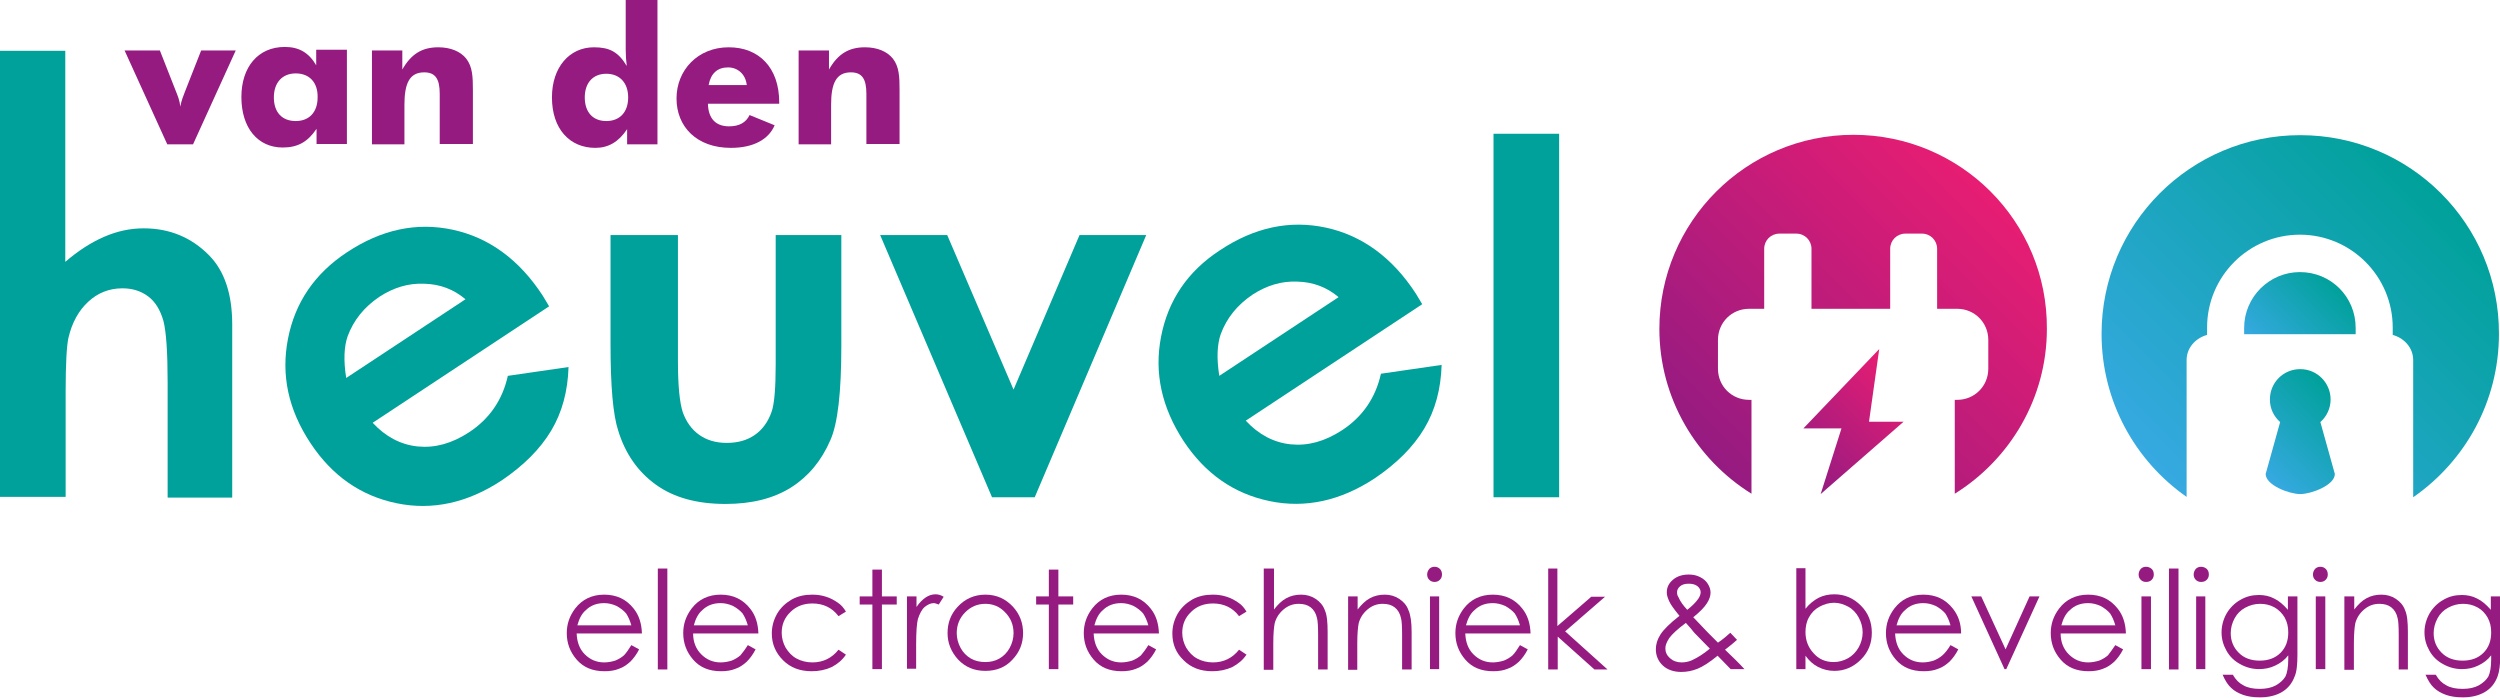
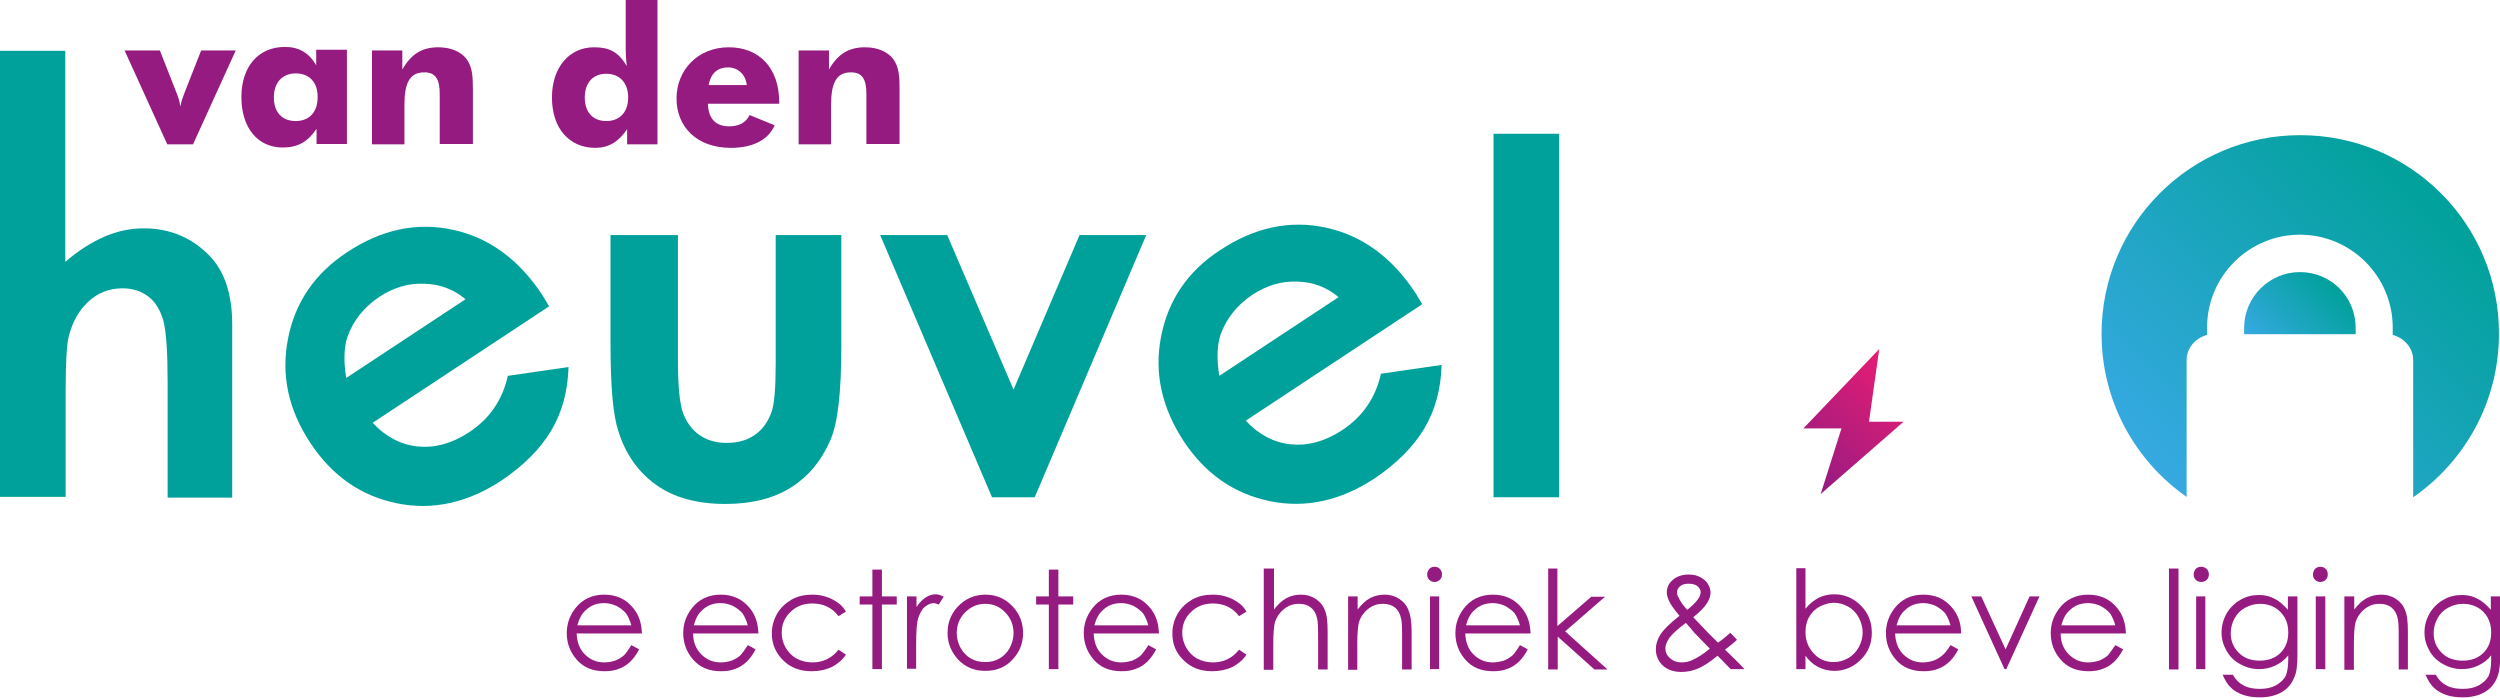
<svg xmlns="http://www.w3.org/2000/svg" version="1.1" id="Laag_1" x="0px" y="0px" width="708.4px" height="197.7px" viewBox="0 0 708.4 197.7" style="enable-background:new 0 0 708.4 197.7;" xml:space="preserve">
  <style type="text/css">
	.Gebogen_x0020_groen{fill:url(#SVGID_1_);stroke:#FFFFFF;stroke-width:0.25;stroke-miterlimit:1;}
	.st0{fill:#00A19A;}
	.st1{fill:#951B81;}
	.st2{fill:url(#SVGID_2_);}
	.st3{fill:url(#SVGID_3_);}
	.st4{fill:url(#SVGID_4_);}
	.st5{fill:url(#SVGID_5_);}
	.st6{fill:url(#SVGID_6_);}
</style>
  <linearGradient id="SVGID_1_" gradientUnits="userSpaceOnUse" x1="-82.506" y1="469.419" x2="-81.799" y2="468.712">
    <stop offset="0" style="stop-color:#1DA238" />
    <stop offset="0.983" style="stop-color:#24391D" />
  </linearGradient>
  <path class="st0" d="M0,14.4h18.5v59.8c3.6-3.1,7.3-5.5,11-7.1c3.7-1.6,7.4-2.4,11.2-2.4c7.4,0,13.6,2.6,18.6,7.7  c4.3,4.4,6.5,10.9,6.5,19.5v49.1H47.5v-32.6c0-8.6-0.4-14.4-1.2-17.5C45.4,87.8,44,85.5,42,84c-2-1.5-4.4-2.3-7.3-2.3  c-3.8,0-7,1.3-9.7,3.8c-2.7,2.5-4.6,5.9-5.6,10.2c-0.5,2.2-0.8,7.3-0.8,15.3v29.8H0V14.4z" />
  <path class="st0" d="M155.6,86.8l-50,33c3.6,3.9,7.9,6.2,12.7,6.7c4.9,0.5,9.7-0.8,14.6-4c5.8-3.8,9.5-9.2,11-16l17.2-2.5  c-0.2,6.8-1.8,12.8-4.9,18c-3.1,5.2-7.8,9.9-14,14.1c-9.7,6.4-19.7,8.6-29.8,6.5c-10.2-2.1-18.3-7.8-24.4-17  c-6.3-9.5-8.4-19.3-6.4-29.6c2-10.3,7.6-18.5,16.7-24.5c9.8-6.5,19.8-8.6,30-6.4c10.2,2.2,18.8,8.4,25.5,18.7L155.6,86.8z   M131.9,84.8c-3.3-2.8-7.2-4.3-11.7-4.4c-4.5-0.2-8.7,1.1-12.7,3.7c-4.3,2.9-7.3,6.6-9,11.2c-1,2.9-1.2,6.8-0.4,11.8L131.9,84.8z" />
  <path class="st0" d="M403,86.2l-50,33c3.6,3.9,7.9,6.2,12.7,6.7c4.9,0.5,9.7-0.8,14.6-4c5.8-3.8,9.5-9.2,11-16l17.2-2.5  c-0.2,6.8-1.8,12.8-4.9,18c-3.1,5.2-7.8,9.9-14,14.1c-9.7,6.4-19.7,8.6-29.8,6.5c-10.2-2.1-18.3-7.8-24.4-17  c-6.2-9.5-8.4-19.3-6.4-29.6c2-10.3,7.5-18.5,16.7-24.5c9.8-6.5,19.8-8.6,30-6.4c10.2,2.2,18.8,8.4,25.5,18.7L403,86.2z M379.3,84.2  c-3.3-2.8-7.2-4.3-11.7-4.4c-4.5-0.2-8.7,1.1-12.7,3.7c-4.3,2.9-7.3,6.6-9,11.2c-1,2.9-1.2,6.8-0.4,11.8L379.3,84.2z" />
  <path class="st0" d="M173.3,66.6h18.8v35.8c0,7,0.5,11.8,1.4,14.5c1,2.7,2.5,4.8,4.6,6.3c2.1,1.5,4.7,2.3,7.8,2.3  c3.1,0,5.7-0.7,7.9-2.2c2.2-1.5,3.8-3.7,4.8-6.5c0.8-2.1,1.2-6.7,1.2-13.7V66.6h18.6v31.5c0,13-1,21.9-3.1,26.6  c-2.5,5.8-6.2,10.3-11.1,13.4c-4.9,3.1-11.1,4.7-18.6,4.7c-8.1,0-14.7-1.8-19.8-5.5c-5-3.6-8.6-8.7-10.6-15.2  c-1.5-4.5-2.2-12.7-2.2-24.6V66.6z" />
  <path class="st0" d="M249.4,66.6h19l18.8,43.8l18.7-43.8h18.9l-31.6,74.3h-12.1L249.4,66.6z" />
  <path class="st0" d="M423.2,37.9h18.6v103h-18.6V37.9z" />
  <g>
    <path class="st1" d="M178.9,182.8l2.2,1.2c-0.7,1.4-1.6,2.6-2.5,3.5c-1,0.9-2,1.6-3.2,2c-1.2,0.5-2.6,0.7-4.1,0.7   c-3.4,0-6-1.1-7.9-3.3c-1.9-2.2-2.8-4.7-2.8-7.5c0-2.6,0.8-4.9,2.4-7c2-2.6,4.8-3.9,8.2-3.9c3.5,0,6.3,1.3,8.4,4   c1.5,1.9,2.2,4.2,2.3,7h-18.5c0.1,2.4,0.8,4.4,2.3,5.9c1.5,1.5,3.3,2.3,5.5,2.3c1.1,0,2.1-0.2,3.1-0.5c1-0.4,1.8-0.9,2.5-1.5   C177.4,185.1,178.1,184.1,178.9,182.8z M178.9,177.2c-0.4-1.4-0.9-2.5-1.5-3.4c-0.7-0.8-1.6-1.5-2.7-2.1c-1.1-0.5-2.3-0.8-3.5-0.8   c-2,0-3.8,0.6-5.2,2c-1.1,0.9-1.9,2.4-2.4,4.3H178.9z" />
-     <path class="st1" d="M186.4,161.1h2.7v28.6h-2.7V161.1z" />
    <path class="st1" d="M211.9,182.8l2.2,1.2c-0.7,1.4-1.6,2.6-2.5,3.5c-1,0.9-2,1.6-3.2,2c-1.2,0.5-2.6,0.7-4.1,0.7   c-3.4,0-6-1.1-7.9-3.3c-1.9-2.2-2.8-4.7-2.8-7.5c0-2.6,0.8-4.9,2.4-7c2-2.6,4.8-3.9,8.2-3.9c3.5,0,6.3,1.3,8.4,4   c1.5,1.9,2.2,4.2,2.3,7h-18.5c0,2.4,0.8,4.4,2.3,5.9c1.5,1.5,3.3,2.3,5.5,2.3c1.1,0,2.1-0.2,3.1-0.5c1-0.4,1.8-0.9,2.5-1.5   C210.3,185.1,211.1,184.1,211.9,182.8z M211.9,177.2c-0.4-1.4-0.9-2.5-1.5-3.4c-0.7-0.8-1.6-1.5-2.7-2.1c-1.1-0.5-2.3-0.8-3.5-0.8   c-2,0-3.8,0.6-5.2,2c-1.1,0.9-1.9,2.4-2.4,4.3H211.9z" />
    <path class="st1" d="M239.7,173.3l-2.1,1.3c-1.8-2.4-4.3-3.6-7.4-3.6c-2.5,0-4.6,0.8-6.2,2.4c-1.7,1.6-2.5,3.6-2.5,5.9   c0,1.5,0.4,2.9,1.1,4.2c0.8,1.3,1.8,2.4,3.1,3.1c1.3,0.7,2.8,1.1,4.5,1.1c3,0,5.5-1.2,7.4-3.6l2.1,1.4c-1,1.5-2.3,2.6-4,3.5   c-1.7,0.8-3.6,1.2-5.7,1.2c-3.3,0-6-1-8.1-3.1c-2.1-2.1-3.2-4.6-3.2-7.6c0-2,0.5-3.8,1.5-5.6c1-1.7,2.4-3,4.1-4   c1.8-1,3.7-1.4,5.9-1.4c1.4,0,2.7,0.2,3.9,0.6c1.3,0.4,2.3,1,3.2,1.6C238.4,171.4,239.1,172.3,239.7,173.3z" />
    <path class="st1" d="M247.2,161.4h2.7v7.6h4.2v2.3h-4.2v18.3h-2.7v-18.3h-3.6V169h3.6V161.4z" />
    <path class="st1" d="M257,169h2.7v3c0.8-1.2,1.7-2.1,2.6-2.7c0.9-0.6,1.8-0.9,2.8-0.9c0.7,0,1.5,0.2,2.3,0.7l-1.4,2.2   c-0.6-0.2-1-0.4-1.4-0.4c-0.9,0-1.7,0.4-2.6,1.1c-0.8,0.7-1.4,1.9-1.9,3.4c-0.3,1.2-0.5,3.5-0.5,7.1v7H257V169z" />
    <path class="st1" d="M279.2,168.5c3.2,0,5.8,1.2,7.9,3.5c1.9,2.1,2.8,4.6,2.8,7.4c0,2.9-1,5.4-3,7.5c-2,2.2-4.6,3.2-7.7,3.2   c-3.2,0-5.7-1.1-7.7-3.2c-2-2.2-3-4.7-3-7.5c0-2.9,0.9-5.3,2.8-7.4C273.4,169.7,276.1,168.5,279.2,168.5z M279.2,171.1   c-2.2,0-4.1,0.8-5.7,2.4c-1.6,1.6-2.4,3.6-2.4,5.9c0,1.5,0.4,2.9,1.1,4.2c0.7,1.3,1.7,2.3,2.9,3c1.2,0.7,2.6,1,4.1,1   c1.5,0,2.8-0.3,4-1c1.2-0.7,2.2-1.7,2.9-3c0.7-1.3,1.1-2.7,1.1-4.2c0-2.3-0.8-4.3-2.4-5.9C283.3,171.9,281.4,171.1,279.2,171.1z" />
    <path class="st1" d="M297.2,161.4h2.7v7.6h4.2v2.3h-4.2v18.3h-2.7v-18.3h-3.6V169h3.6V161.4z" />
    <path class="st1" d="M325.4,182.8l2.2,1.2c-0.7,1.4-1.6,2.6-2.5,3.5c-1,0.9-2,1.6-3.2,2c-1.2,0.5-2.6,0.7-4.1,0.7   c-3.4,0-6-1.1-7.9-3.3c-1.9-2.2-2.8-4.7-2.8-7.5c0-2.6,0.8-4.9,2.4-7c2-2.6,4.8-3.9,8.2-3.9c3.5,0,6.3,1.3,8.4,4   c1.5,1.9,2.2,4.2,2.3,7h-18.5c0.1,2.4,0.8,4.4,2.3,5.9c1.5,1.5,3.3,2.3,5.5,2.3c1,0,2.1-0.2,3.1-0.5c1-0.4,1.8-0.9,2.5-1.5   C323.8,185.1,324.6,184.1,325.4,182.8z M325.4,177.2c-0.4-1.4-0.9-2.5-1.5-3.4c-0.7-0.8-1.6-1.5-2.7-2.1c-1.1-0.5-2.3-0.8-3.5-0.8   c-2,0-3.8,0.6-5.2,2c-1.1,0.9-1.9,2.4-2.4,4.3H325.4z" />
    <path class="st1" d="M353.2,173.3l-2.1,1.3c-1.8-2.4-4.3-3.6-7.4-3.6c-2.5,0-4.6,0.8-6.2,2.4c-1.7,1.6-2.5,3.6-2.5,5.9   c0,1.5,0.4,2.9,1.1,4.2c0.8,1.3,1.8,2.4,3.1,3.1c1.3,0.7,2.8,1.1,4.5,1.1c3,0,5.5-1.2,7.4-3.6l2.1,1.4c-1,1.5-2.3,2.6-4,3.5   c-1.7,0.8-3.6,1.2-5.7,1.2c-3.3,0-6-1-8.1-3.1c-2.2-2.1-3.2-4.6-3.2-7.6c0-2,0.5-3.8,1.5-5.6c1-1.7,2.4-3,4.1-4   c1.8-1,3.7-1.4,5.9-1.4c1.4,0,2.7,0.2,3.9,0.6c1.3,0.4,2.3,1,3.2,1.6C351.9,171.4,352.6,172.3,353.2,173.3z" />
    <path class="st1" d="M358.3,161.1h2.7v11.6c1.1-1.4,2.2-2.5,3.5-3.2c1.3-0.7,2.7-1,4.2-1c1.5,0,2.9,0.4,4.1,1.2   c1.2,0.8,2.1,1.8,2.6,3.2c0.6,1.3,0.8,3.4,0.8,6.2v10.6h-2.7v-9.8c0-2.4-0.1-4-0.3-4.7c-0.3-1.4-0.9-2.4-1.8-3.1   c-0.9-0.7-2-1-3.4-1c-1.6,0-3,0.5-4.3,1.6c-1.3,1.1-2.1,2.4-2.5,3.9c-0.2,1-0.4,2.9-0.4,5.6v7.6h-2.7V161.1z" />
    <path class="st1" d="M382,169h2.7v3.7c1.1-1.4,2.2-2.5,3.5-3.2c1.3-0.7,2.7-1,4.2-1c1.5,0,2.9,0.4,4.1,1.2c1.2,0.8,2.1,1.8,2.6,3.2   c0.6,1.3,0.9,3.4,0.9,6.2v10.6h-2.7v-9.8c0-2.4-0.1-4-0.3-4.7c-0.3-1.4-0.9-2.4-1.8-3.1c-0.9-0.7-2-1-3.4-1c-1.6,0-3,0.5-4.3,1.6   c-1.3,1.1-2.1,2.4-2.5,3.9c-0.2,1-0.4,2.9-0.4,5.6v7.6H382V169z" />
    <path class="st1" d="M406.5,160.6c0.6,0,1.1,0.2,1.5,0.6c0.4,0.4,0.6,0.9,0.6,1.6c0,0.6-0.2,1.1-0.6,1.5c-0.4,0.4-0.9,0.6-1.5,0.6   c-0.6,0-1.1-0.2-1.5-0.6c-0.4-0.4-0.6-0.9-0.6-1.5c0-0.6,0.2-1.1,0.6-1.6C405.4,160.8,405.9,160.6,406.5,160.6z M405.2,169h2.6   v20.6h-2.6V169z" />
    <path class="st1" d="M430.7,182.8l2.2,1.2c-0.7,1.4-1.6,2.6-2.5,3.5c-1,0.9-2,1.6-3.2,2c-1.2,0.5-2.6,0.7-4.1,0.7   c-3.4,0-6-1.1-7.9-3.3c-1.9-2.2-2.8-4.7-2.8-7.5c0-2.6,0.8-4.9,2.4-7c2-2.6,4.8-3.9,8.2-3.9c3.5,0,6.3,1.3,8.4,4   c1.5,1.9,2.2,4.2,2.3,7h-18.5c0.1,2.4,0.8,4.4,2.3,5.9c1.5,1.5,3.3,2.3,5.5,2.3c1,0,2.1-0.2,3.1-0.5c1-0.4,1.8-0.9,2.5-1.5   C429.2,185.1,429.9,184.1,430.7,182.8z M430.7,177.2c-0.4-1.4-0.9-2.5-1.5-3.4c-0.7-0.8-1.6-1.5-2.7-2.1c-1.1-0.5-2.3-0.8-3.5-0.8   c-2,0-3.8,0.6-5.2,2c-1.1,0.9-1.9,2.4-2.4,4.3H430.7z" />
    <path class="st1" d="M438.6,161.1h2.7v16.3l9.6-8.3h3.9l-11.3,9.8l12,10.8h-3.7l-10.4-9.3v9.3h-2.7V161.1z" />
    <path class="st1" d="M490.3,179.3l1.9,2c-1.2,1.1-2.4,2-3.4,2.8c0.8,0.7,1.7,1.7,3,2.9c1,1,1.8,1.8,2.5,2.6h-3.9l-3.7-3.8   c-2.3,1.9-4.2,3.1-5.7,3.7c-1.5,0.6-3,0.9-4.6,0.9c-2.1,0-3.9-0.6-5.2-1.8c-1.3-1.2-2-2.8-2-4.6c0-1.4,0.4-2.8,1.3-4.2   c0.9-1.4,2.7-3.2,5.4-5.3c-1.5-1.8-2.5-3.2-2.9-4.1c-0.4-0.9-0.7-1.7-0.7-2.5c0-1.4,0.5-2.5,1.6-3.5c1.2-1.1,2.8-1.6,4.6-1.6   c1.2,0,2.2,0.2,3.2,0.7c1,0.5,1.7,1.1,2.2,1.9c0.5,0.8,0.8,1.6,0.8,2.5c0,0.9-0.3,1.9-1,3c-0.7,1.1-1.9,2.4-3.9,4l4.2,4.4l2.8,2.8   C488.3,181.1,489.4,180.1,490.3,179.3z M477.7,176.5c-2.4,1.8-3.9,3.2-4.7,4.3c-0.7,1.1-1.1,2-1.1,2.9c0,1.1,0.4,2,1.3,2.8   c0.9,0.8,2,1.2,3.3,1.2c1,0,2-0.2,2.9-0.6c1.5-0.7,3.2-1.7,5.1-3.3l-4.4-4.5C479.5,178.5,478.7,177.6,477.7,176.5z M478.1,172.8   c1.4-1.1,2.4-2.1,3.1-3.1c0.5-0.7,0.7-1.4,0.7-1.9c0-0.6-0.3-1.2-0.9-1.7c-0.6-0.5-1.5-0.7-2.5-0.7c-1,0-1.8,0.2-2.4,0.7   c-0.6,0.5-0.9,1.1-0.9,1.7c0,0.5,0.1,1,0.4,1.4C476.1,170.4,476.9,171.5,478.1,172.8z" />
    <path class="st1" d="M509,189.6v-28.6h2.6v11.5c1.1-1.4,2.4-2.4,3.7-3.1c1.4-0.7,2.9-1,4.5-1c2.9,0,5.4,1.1,7.5,3.2   c2.1,2.1,3.1,4.7,3.1,7.7c0,3-1,5.5-3.1,7.6c-2.1,2.1-4.6,3.2-7.5,3.2c-1.7,0-3.2-0.4-4.6-1.1c-1.4-0.7-2.6-1.8-3.6-3.2v3.8H509z    M519.6,187.6c1.5,0,2.8-0.4,4.1-1.1c1.2-0.7,2.2-1.7,3-3.1c0.7-1.3,1.1-2.7,1.1-4.2c0-1.5-0.4-2.9-1.1-4.2c-0.7-1.3-1.7-2.4-3-3.1   c-1.3-0.7-2.6-1.1-4-1.1c-1.4,0-2.8,0.4-4.1,1.1c-1.3,0.7-2.3,1.7-3,3c-0.7,1.2-1,2.7-1,4.2c0,2.4,0.8,4.4,2.3,6   C515.4,186.8,517.3,187.6,519.6,187.6z" />
    <path class="st1" d="M552.7,182.8l2.2,1.2c-0.7,1.4-1.6,2.6-2.5,3.5c-1,0.9-2,1.6-3.2,2c-1.2,0.5-2.6,0.7-4.1,0.7   c-3.4,0-6-1.1-7.9-3.3c-1.9-2.2-2.8-4.7-2.8-7.5c0-2.6,0.8-4.9,2.4-7c2-2.6,4.7-3.9,8.2-3.9c3.5,0,6.3,1.3,8.4,4   c1.5,1.9,2.3,4.2,2.3,7H537c0.1,2.4,0.8,4.4,2.3,5.9c1.5,1.5,3.3,2.3,5.5,2.3c1.1,0,2.1-0.2,3.1-0.5c1-0.4,1.8-0.9,2.5-1.5   C551.1,185.1,551.9,184.1,552.7,182.8z M552.7,177.2c-0.4-1.4-0.9-2.5-1.5-3.4c-0.7-0.8-1.6-1.5-2.7-2.1c-1.1-0.5-2.3-0.8-3.5-0.8   c-2,0-3.8,0.6-5.2,2c-1.1,0.9-1.9,2.4-2.4,4.3H552.7z" />
    <path class="st1" d="M558.6,169h2.8l6.9,15l6.8-15h2.8l-9.4,20.6h-0.5L558.6,169z" />
    <path class="st1" d="M599.4,182.8l2.2,1.2c-0.7,1.4-1.6,2.6-2.5,3.5c-1,0.9-2,1.6-3.2,2c-1.2,0.5-2.6,0.7-4.1,0.7   c-3.4,0-6-1.1-7.9-3.3c-1.9-2.2-2.8-4.7-2.8-7.5c0-2.6,0.8-4.9,2.4-7c2-2.6,4.8-3.9,8.2-3.9c3.5,0,6.3,1.3,8.4,4   c1.5,1.9,2.2,4.2,2.3,7h-18.5c0,2.4,0.8,4.4,2.3,5.9c1.5,1.5,3.3,2.3,5.5,2.3c1,0,2.1-0.2,3.1-0.5c1-0.4,1.8-0.9,2.5-1.5   C597.8,185.1,598.5,184.1,599.4,182.8z M599.4,177.2c-0.4-1.4-0.9-2.5-1.5-3.4c-0.7-0.8-1.6-1.5-2.7-2.1c-1.1-0.5-2.3-0.8-3.5-0.8   c-2,0-3.8,0.6-5.2,2c-1.1,0.9-1.9,2.4-2.4,4.3H599.4z" />
-     <path class="st1" d="M608.1,160.6c0.6,0,1.1,0.2,1.6,0.6c0.4,0.4,0.6,0.9,0.6,1.6c0,0.6-0.2,1.1-0.6,1.5c-0.4,0.4-0.9,0.6-1.6,0.6   c-0.6,0-1.1-0.2-1.5-0.6c-0.4-0.4-0.6-0.9-0.6-1.5c0-0.6,0.2-1.1,0.6-1.6C607,160.8,607.5,160.6,608.1,160.6z M606.8,169h2.7v20.6   h-2.7V169z" />
    <path class="st1" d="M614.6,161.1h2.7v28.6h-2.7V161.1z" />
    <path class="st1" d="M623.7,160.6c0.6,0,1.1,0.2,1.6,0.6c0.4,0.4,0.6,0.9,0.6,1.6c0,0.6-0.2,1.1-0.6,1.5c-0.4,0.4-0.9,0.6-1.6,0.6   c-0.6,0-1.1-0.2-1.5-0.6c-0.4-0.4-0.6-0.9-0.6-1.5c0-0.6,0.2-1.1,0.6-1.6C622.6,160.8,623.1,160.6,623.7,160.6z M622.3,169h2.6   v20.6h-2.6V169z" />
    <path class="st1" d="M648.3,169h2.7v16.4c0,2.9-0.2,5-0.8,6.3c-0.7,1.9-1.9,3.4-3.6,4.4c-1.7,1-3.8,1.5-6.2,1.5   c-1.8,0-3.4-0.2-4.8-0.7c-1.4-0.5-2.6-1.2-3.4-2c-0.9-0.8-1.7-2.1-2.4-3.7h2.9c0.8,1.4,1.8,2.4,3,3c1.2,0.7,2.8,1,4.6,1   c1.8,0,3.3-0.3,4.6-1c1.2-0.7,2.1-1.5,2.7-2.5c0.5-1,0.8-2.7,0.8-4.9v-1.1c-1,1.3-2.2,2.2-3.7,2.9c-1.4,0.7-3,1-4.6,1   c-1.9,0-3.7-0.5-5.3-1.4c-1.7-0.9-3-2.2-3.9-3.8c-0.9-1.6-1.4-3.3-1.4-5.2c0-1.9,0.5-3.7,1.4-5.3c0.9-1.6,2.3-3,3.9-3.9   c1.7-1,3.4-1.4,5.3-1.4c1.5,0,3,0.3,4.3,1c1.3,0.6,2.6,1.7,3.9,3.2V169z M640.4,171.1c-1.5,0-2.9,0.4-4.2,1.1c-1.3,0.7-2.3,1.7-3,3   c-0.7,1.3-1.1,2.7-1.1,4.2c0,2.3,0.8,4.1,2.3,5.6c1.5,1.5,3.5,2.2,5.9,2.2c2.4,0,4.4-0.7,5.9-2.2c1.5-1.5,2.2-3.4,2.2-5.8   c0-1.6-0.3-2.9-1-4.2c-0.7-1.2-1.7-2.2-2.9-2.9C643.2,171.4,641.9,171.1,640.4,171.1z" />
    <path class="st1" d="M657.5,160.6c0.6,0,1.1,0.2,1.5,0.6c0.4,0.4,0.6,0.9,0.6,1.6c0,0.6-0.2,1.1-0.6,1.5c-0.4,0.4-0.9,0.6-1.5,0.6   c-0.6,0-1.1-0.2-1.5-0.6c-0.4-0.4-0.6-0.9-0.6-1.5c0-0.6,0.2-1.1,0.6-1.6C656.4,160.8,656.9,160.6,657.5,160.6z M656.2,169h2.7   v20.6h-2.7V169z" />
    <path class="st1" d="M664.4,169h2.7v3.7c1.1-1.4,2.2-2.5,3.5-3.2c1.3-0.7,2.7-1,4.2-1c1.5,0,2.9,0.4,4.1,1.2   c1.2,0.8,2.1,1.8,2.6,3.2c0.6,1.3,0.8,3.4,0.8,6.2v10.6h-2.6v-9.8c0-2.4-0.1-4-0.3-4.7c-0.3-1.4-0.9-2.4-1.8-3.1   c-0.9-0.7-2-1-3.4-1c-1.6,0-3,0.5-4.3,1.6c-1.3,1.1-2.1,2.4-2.5,3.9c-0.2,1-0.4,2.9-0.4,5.6v7.6h-2.7V169z" />
    <path class="st1" d="M705.8,169h2.7v16.4c0,2.9-0.3,5-0.8,6.3c-0.7,1.9-1.9,3.4-3.6,4.4c-1.7,1-3.8,1.5-6.2,1.5   c-1.8,0-3.4-0.2-4.8-0.7c-1.4-0.5-2.6-1.2-3.4-2c-0.9-0.8-1.7-2.1-2.4-3.7h2.9c0.8,1.4,1.8,2.4,3,3c1.2,0.7,2.8,1,4.6,1   c1.8,0,3.3-0.3,4.6-1c1.2-0.7,2.1-1.5,2.7-2.5c0.5-1,0.8-2.7,0.8-4.9v-1.1c-1,1.3-2.2,2.2-3.7,2.9c-1.4,0.7-3,1-4.6,1   c-1.9,0-3.7-0.5-5.3-1.4c-1.7-0.9-3-2.2-3.9-3.8c-0.9-1.6-1.4-3.3-1.4-5.2c0-1.9,0.5-3.7,1.4-5.3c0.9-1.6,2.3-3,3.9-3.9   c1.7-1,3.4-1.4,5.3-1.4c1.5,0,3,0.3,4.3,1c1.3,0.6,2.6,1.7,3.9,3.2V169z M697.9,171.1c-1.5,0-2.9,0.4-4.2,1.1c-1.3,0.7-2.3,1.7-3,3   c-0.7,1.3-1.1,2.7-1.1,4.2c0,2.3,0.8,4.1,2.3,5.6c1.5,1.5,3.5,2.2,5.9,2.2c2.4,0,4.4-0.7,5.9-2.2c1.5-1.5,2.2-3.4,2.2-5.8   c0-1.6-0.3-2.9-1-4.2c-0.7-1.2-1.6-2.2-2.9-2.9C700.7,171.4,699.4,171.1,697.9,171.1z" />
  </g>
  <g>
    <path class="st1" d="M35.3,14.3h10L49.9,26c0.4,1,1,2.4,1.2,4.2c0.3-1.8,0.9-3.1,1.3-4.2L57,14.3h9.8L54.7,40.9h-7.3L35.3,14.3z" />
    <path class="st1" d="M98.3,40.8h-8.6v-4.3c-2.5,3.7-5.3,5.3-9.6,5.3c-7,0-11.7-5.5-11.7-14.3c0-8.6,4.8-14.2,12.3-14.2   c4,0,6.8,1.6,8.9,5.2v-4.4h8.7V40.8z M83.8,20.8c-3.8,0-6.2,2.6-6.2,6.8c0,4.2,2.3,6.7,6.2,6.7c3.8,0,6.2-2.5,6.2-6.7   C90.1,23.4,87.7,20.8,83.8,20.8z" />
    <path class="st1" d="M105.4,14.3h8.6v5.4c2.5-4.4,5.6-6.3,10.2-6.3c3.5,0,6.3,1.2,7.9,3.2c1.8,2.3,1.9,5.2,1.9,9v15.2h-9.4V26.6   c0-4.2-1.2-6.1-4.4-6.1c-4.2,0-5.6,3.2-5.6,9.2v11.2h-9.2V14.3z" />
    <path class="st1" d="M186.3,40.9h-8.6v-4.3c-2.4,3.6-5.3,5.3-9,5.3c-7.3,0-12.3-5.4-12.3-14.3c0-8.6,5-14.2,11.9-14.2   c4.4,0,6.9,1.3,9.3,5.3c-0.2-1.5-0.3-3.1-0.3-4.7V0h9V40.9z M171.8,20.9c-3.8,0-6.1,2.6-6.1,6.7c0,4.2,2.3,6.7,6.1,6.7   c3.8,0,6.2-2.5,6.2-6.7C178,23.5,175.6,20.9,171.8,20.9z" />
    <path class="st1" d="M200.6,29.4c0.1,4.2,2.2,6.4,6,6.4c2.9,0,4.8-1.1,5.8-3.2l7.1,2.9c-1.7,4-6,6.4-12.4,6.4   c-9.7,0-15.4-6-15.4-14c0-8,6-14.5,14.8-14.5c8.6,0,14.3,5.8,14.3,15.6c0,0.2,0,0.3,0,0.4H200.6z M206.3,19.1c-3,0-4.9,1.7-5.5,5   h10.8C211.3,21.1,209.1,19.1,206.3,19.1z" />
    <path class="st1" d="M226.3,14.3h8.6v5.4c2.5-4.4,5.6-6.3,10.2-6.3c3.5,0,6.3,1.2,7.9,3.2c1.8,2.3,1.9,5.2,1.9,9v15.2h-9.4V26.6   c0-4.2-1.2-6.1-4.4-6.1c-4.2,0-5.6,3.2-5.6,9.2v11.2h-9.2V14.3z" />
  </g>
  <g>
    <linearGradient id="SVGID_2_" gradientUnits="userSpaceOnUse" x1="486.366" y1="131.957" x2="564.048" y2="54.276">
      <stop offset="0" style="stop-color:#951B81" />
      <stop offset="1" style="stop-color:#E71D73" />
    </linearGradient>
-     <path class="st2" d="M525.2,38.2c-30.4,0-55,24.6-55,55c0,19.7,10.5,37,26.1,46.7v-26.6h-0.7c-4.9,0-8.8-3.9-8.8-8.8v-8.2   c0-4.9,3.9-8.8,8.8-8.8h4.3v-17c0-2.4,1.9-4.3,4.3-4.3h4.8c2.4,0,4.3,1.9,4.3,4.3v17h22.3v-17c0-2.4,1.9-4.3,4.3-4.3h4.7   c2.4,0,4.3,1.9,4.3,4.3v17h5.7c4.9,0,8.8,3.9,8.8,8.8v8.2c0,4.9-3.9,8.8-8.8,8.8h-0.7v26.6c15.6-9.7,26.1-27,26.1-46.7   C580.2,62.8,555.6,38.2,525.2,38.2z" />
    <linearGradient id="SVGID_3_" gradientUnits="userSpaceOnUse" x1="510.544" y1="134.618" x2="539.376" y2="105.786">
      <stop offset="0" style="stop-color:#951B81" />
      <stop offset="1" style="stop-color:#E71D73" />
    </linearGradient>
    <polygon class="st3" points="511,121.4 521.8,121.4 515.9,140 539.4,119.5 529.6,119.5 532.5,98.9  " />
  </g>
  <g>
    <linearGradient id="SVGID_4_" gradientUnits="userSpaceOnUse" x1="640.81" y1="134.209" x2="662.88" y2="112.14">
      <stop offset="0" style="stop-color:#36A9E1" />
      <stop offset="1" style="stop-color:#00A19A" />
    </linearGradient>
-     <path class="st4" d="M651.8,140c3.1,0,9.8-2.5,9.8-5.7l-4.1-14.7c1.8-1.6,2.9-3.9,2.9-6.4c0-4.7-3.8-8.6-8.6-8.6s-8.6,3.8-8.6,8.6   c0,2.6,1.1,4.8,2.9,6.4l-4.1,14.7C642,137.5,648.7,140,651.8,140z" />
    <linearGradient id="SVGID_5_" gradientUnits="userSpaceOnUse" x1="641.778" y1="100.425" x2="661.71" y2="80.492">
      <stop offset="0" style="stop-color:#36A9E1" />
      <stop offset="1" style="stop-color:#00A19A" />
    </linearGradient>
    <path class="st5" d="M651.7,77.1c-8.7,0-15.8,7.1-15.8,15.8v1.8h31.6v-1.8C667.5,84.1,660.5,77.1,651.7,77.1z" />
    <linearGradient id="SVGID_6_" gradientUnits="userSpaceOnUse" x1="612.031" y1="134.405" x2="691.664" y2="54.772">
      <stop offset="0" style="stop-color:#36A9E1" />
      <stop offset="1" style="stop-color:#00A19A" />
    </linearGradient>
    <path class="st6" d="M651.8,38.3c-31.1,0-56.3,25.2-56.3,56.3c0,19.1,9.5,36,24.1,46.2V102c0-3.4,2.5-6.2,5.8-7.1v-2.1   c0-14.5,11.8-26.3,26.3-26.3c14.5,0,26.3,11.8,26.3,26.3v2.1c3.3,0.9,5.8,3.7,5.8,7.1v38.9c14.7-10.2,24.3-27.1,24.3-46.3   C708.2,63.5,683,38.3,651.8,38.3z" />
  </g>
</svg>